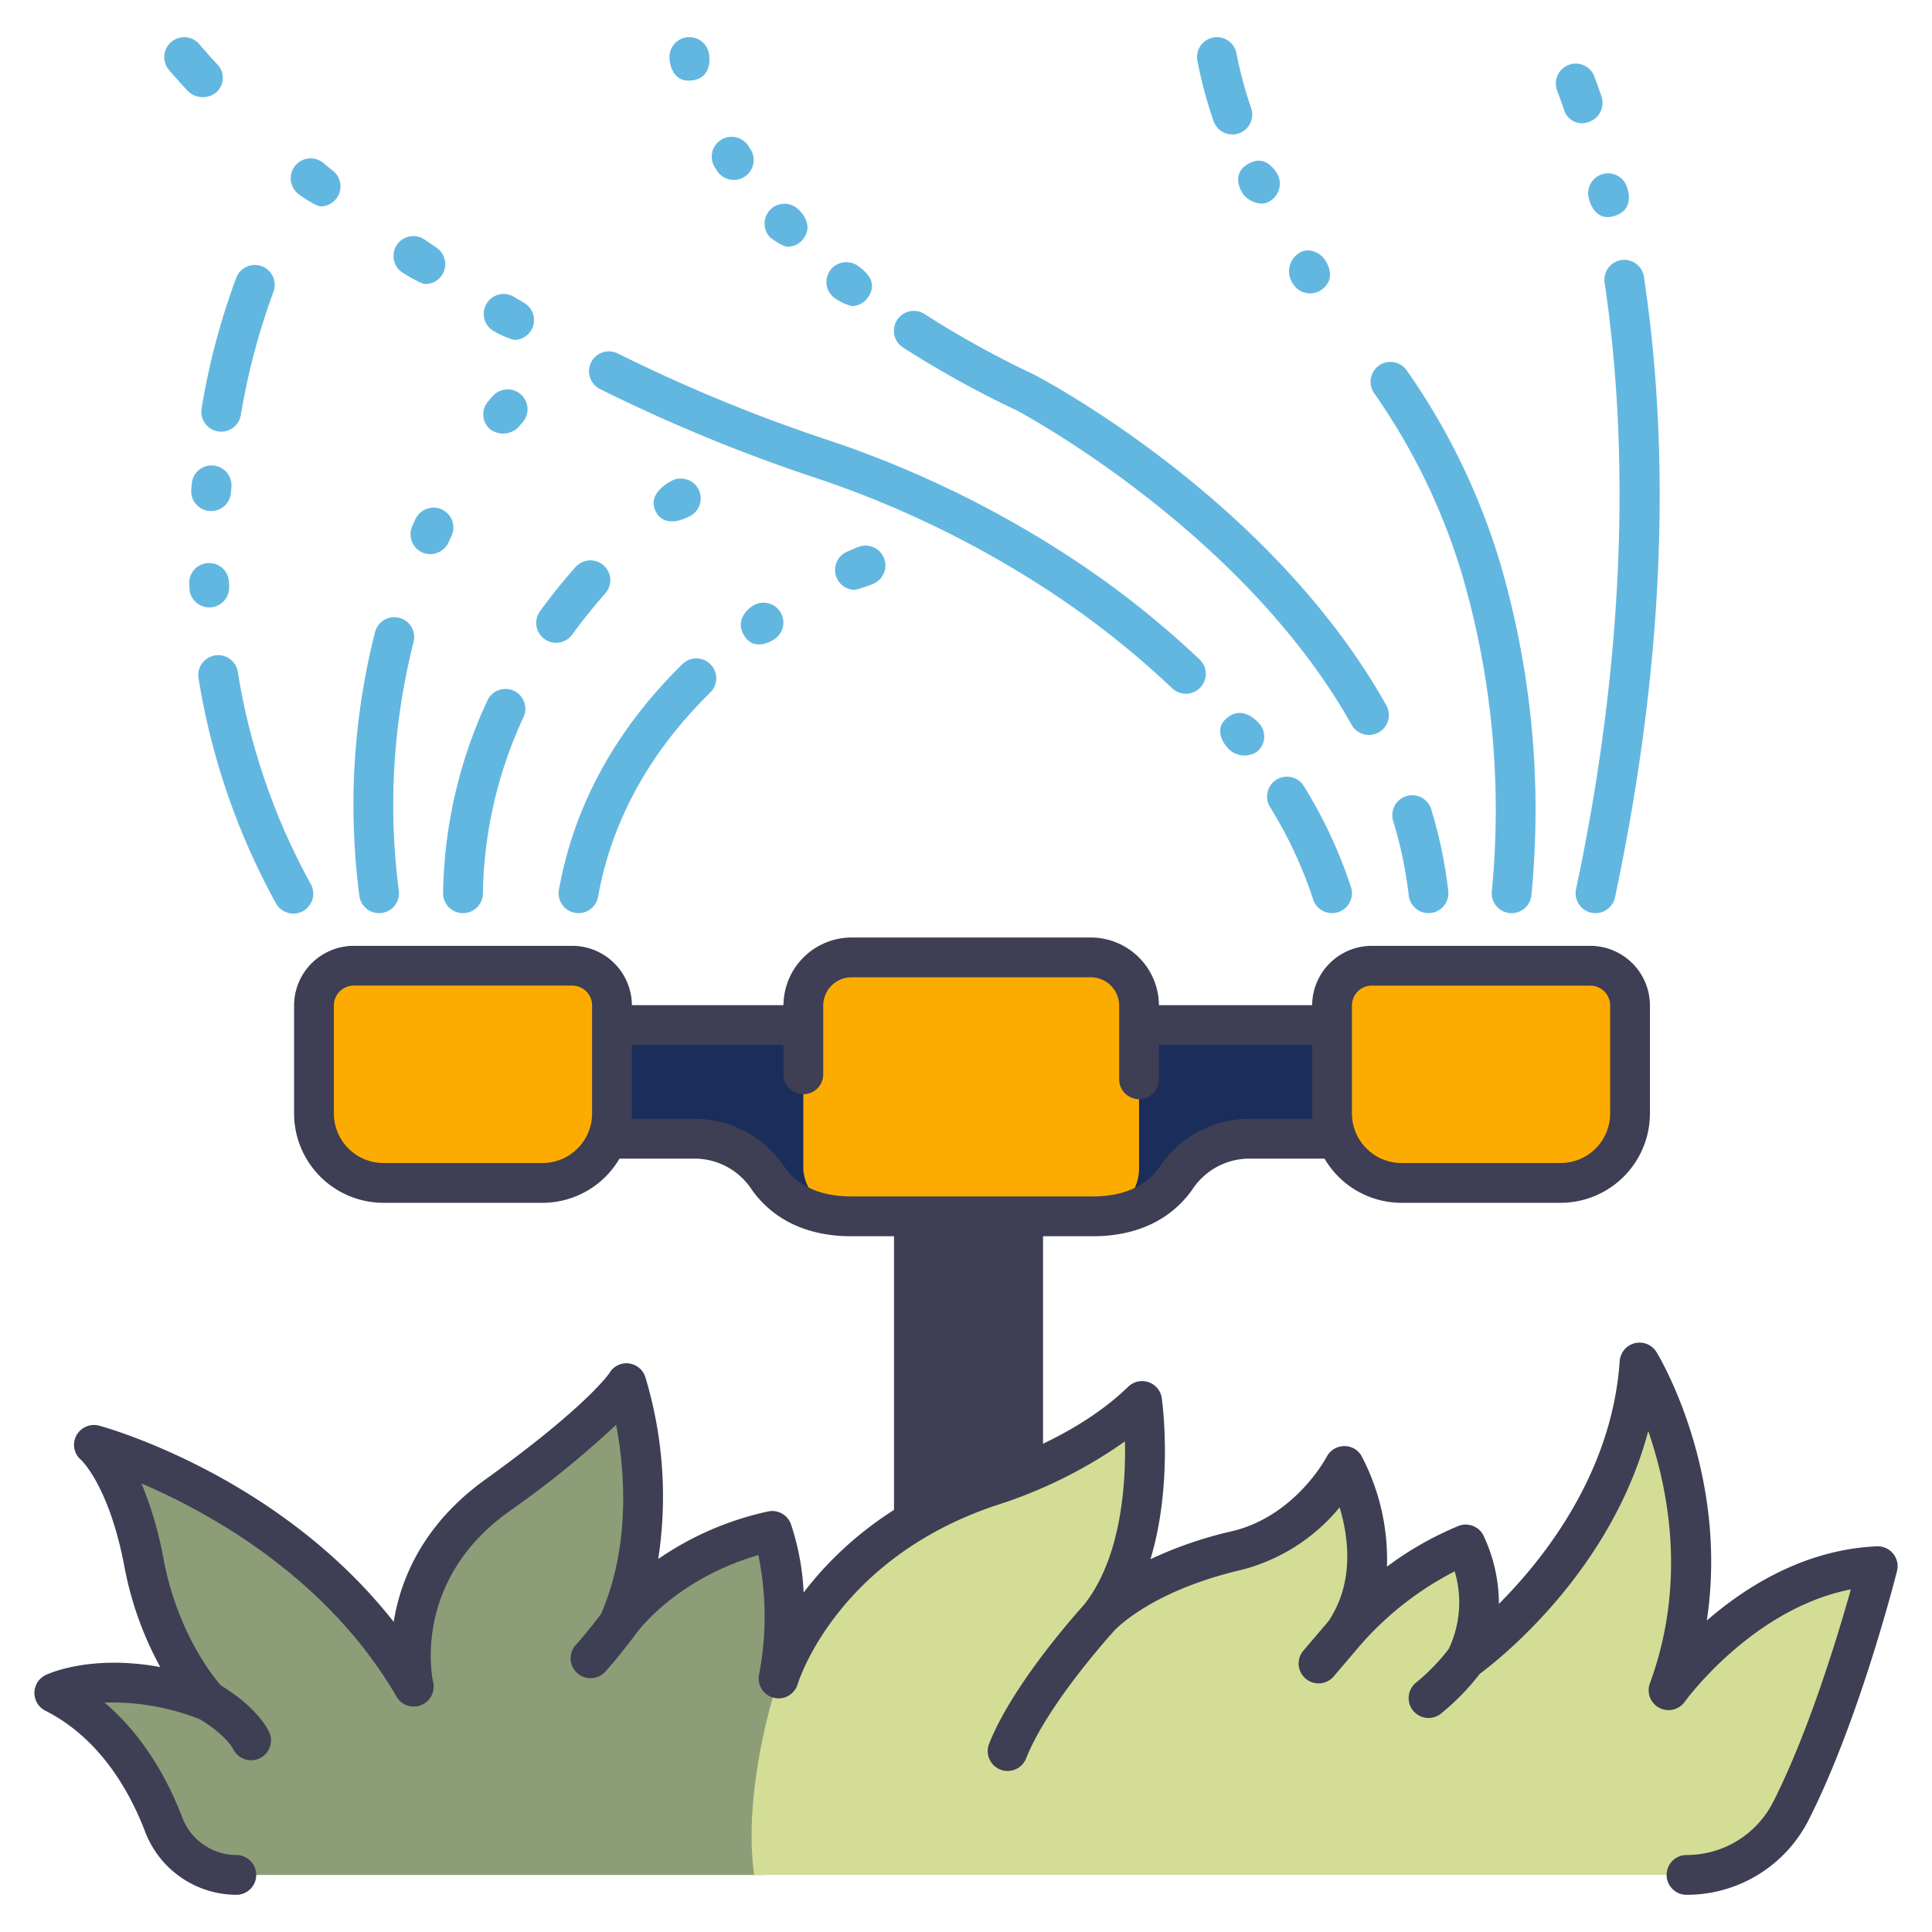
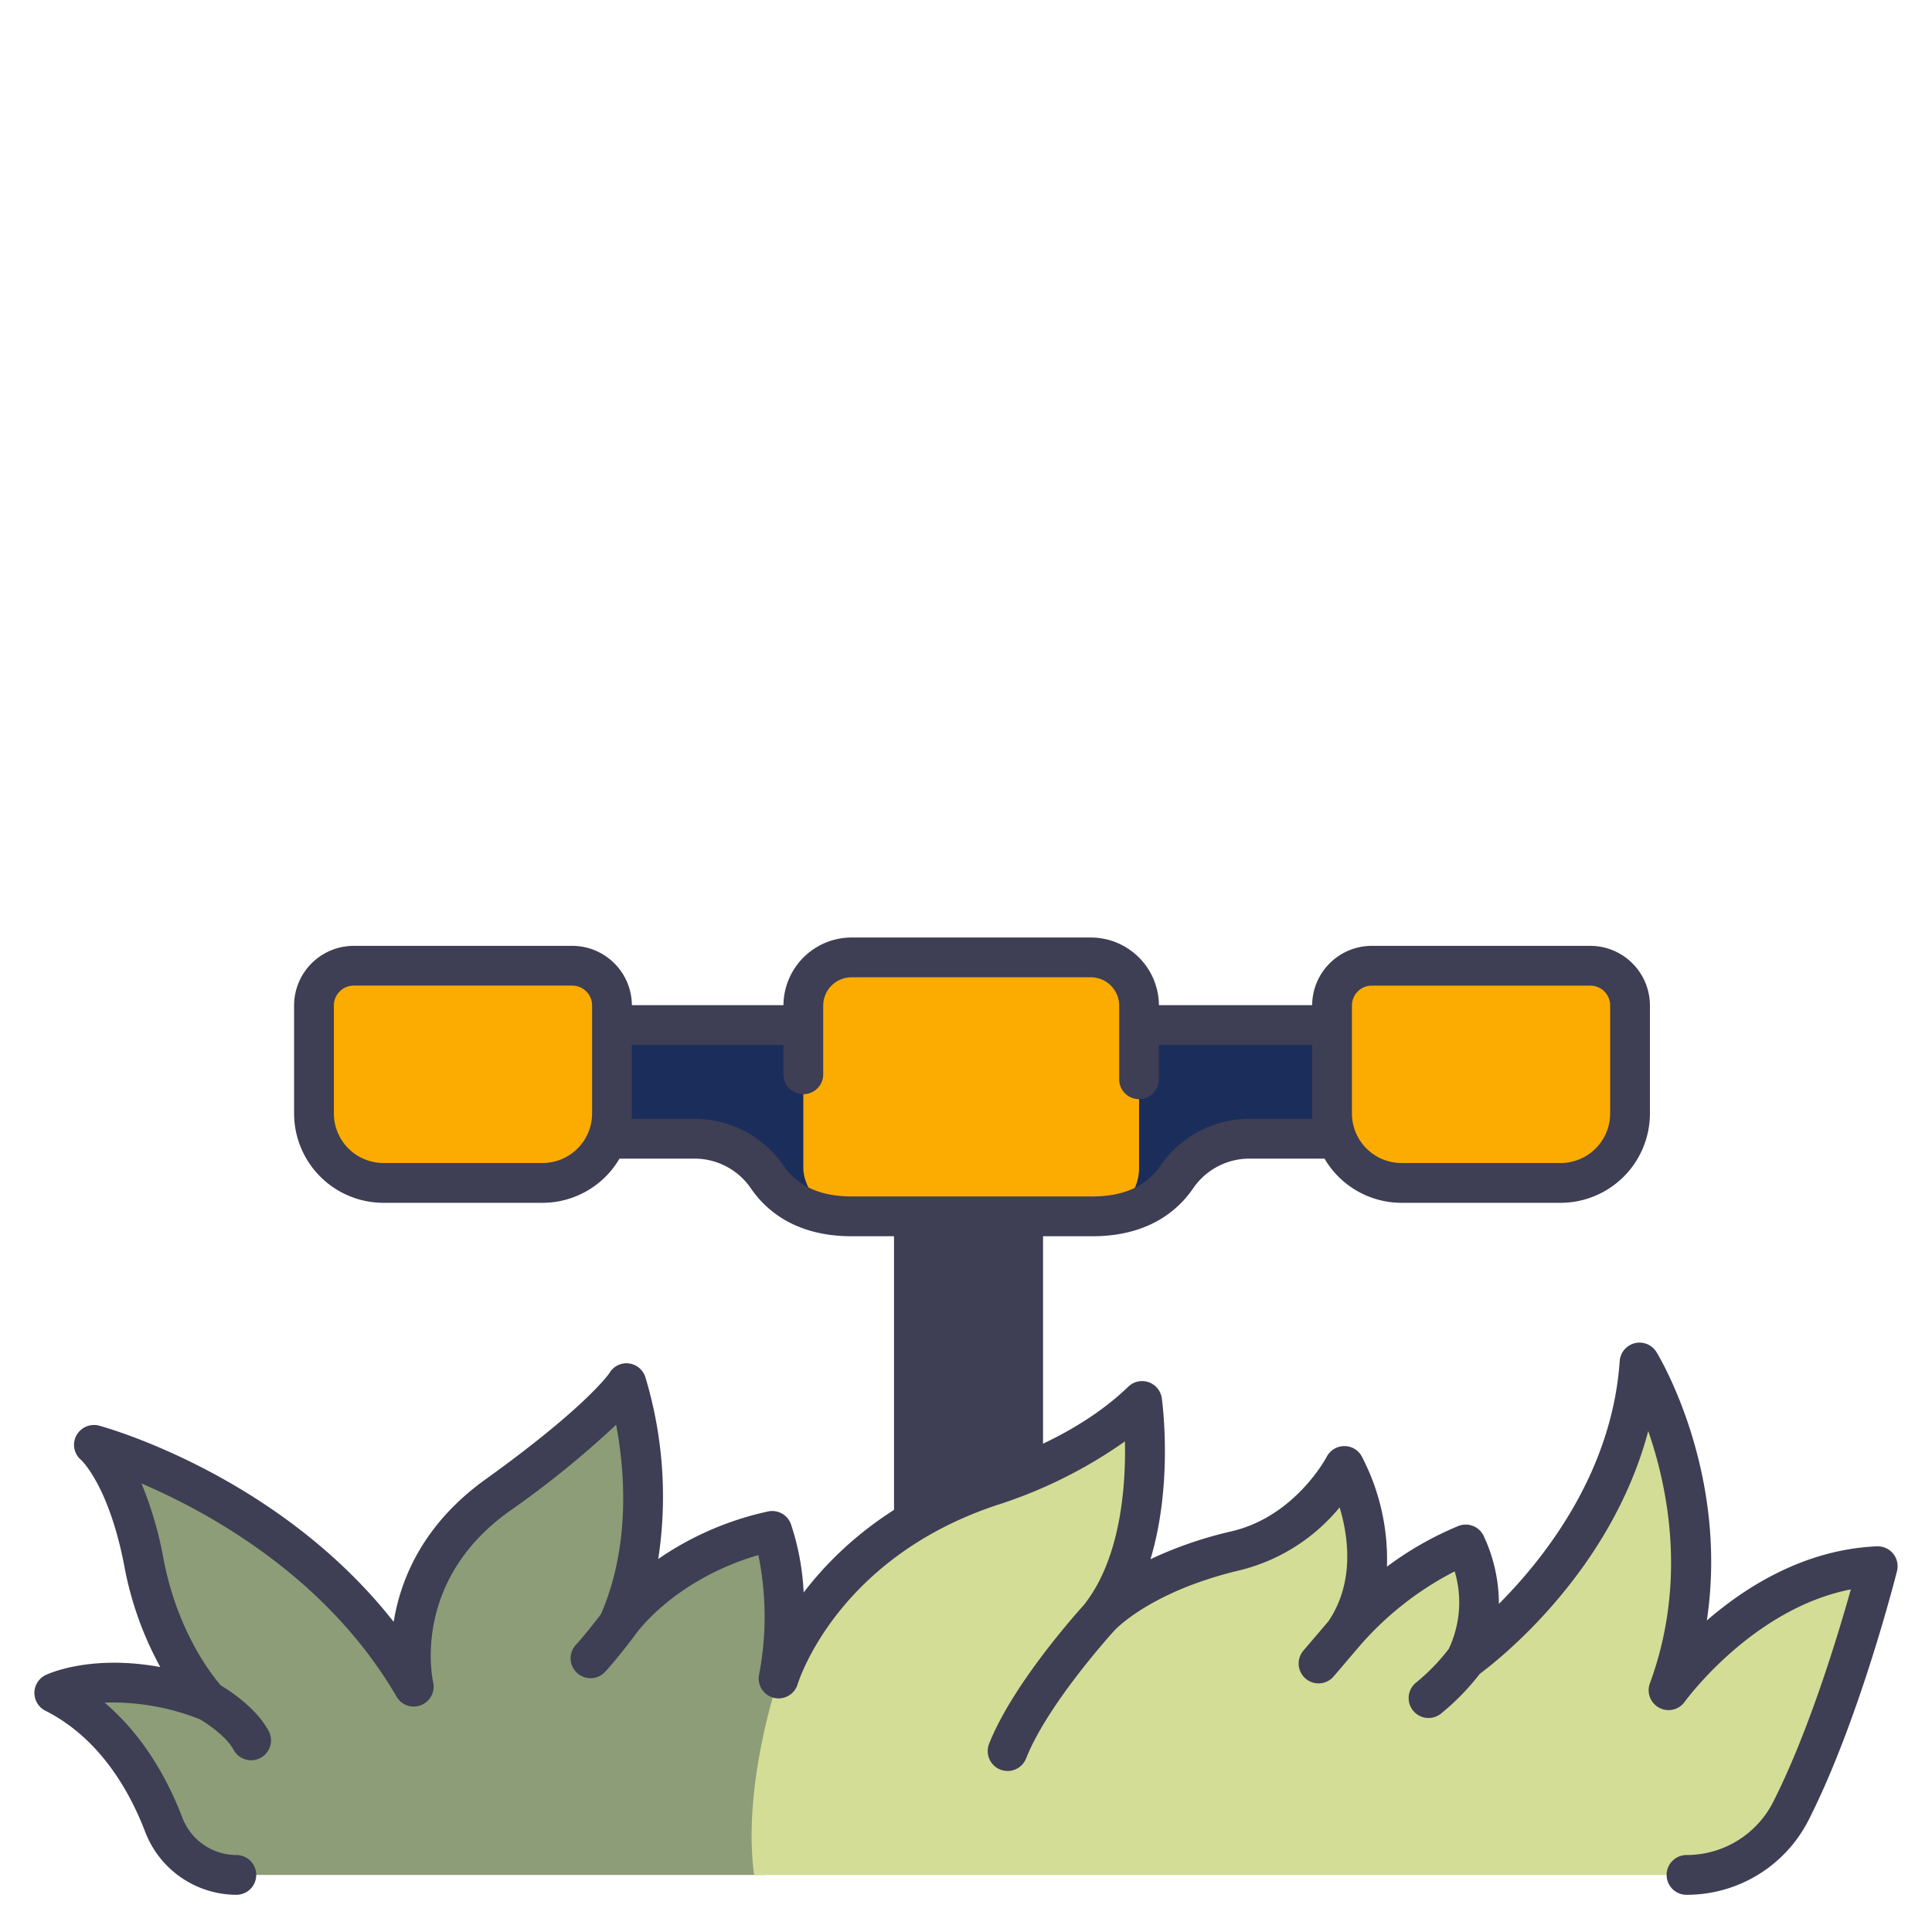
<svg xmlns="http://www.w3.org/2000/svg" version="1.1" width="512" height="512" x="0" y="0" viewBox="0 0 340 340" style="enable-background:new 0 0 512 512" xml:space="preserve" class="">
  <g>
    <path fill="#3e3e54" d="M157.334 210.393h26.222v79.998h-26.222z" opacity="1" data-original="#3e3e54" class="" />
    <path fill="#1b2d5b" d="M238.864 200.393h-19.17a15.459 15.459 0 0 0-12.663 6.831c-2.366 3.415-6.739 6.83-14.77 6.83v-33.66h46.6z" opacity="1" data-original="#d86942" class="" />
    <path fill="#fcac01" d="M274.641 208.171h-28a12.222 12.222 0 0 1-12.222-12.222v-19a7 7 0 0 1 7-7h38.446a7 7 0 0 1 7 7v19a12.222 12.222 0 0 1-12.224 12.222z" opacity="1" data-original="#ffcb8a" class="" />
    <path fill="#1b2d5b" d="M103.256 200.393h19.17a15.462 15.462 0 0 1 12.663 6.831c2.366 3.415 6.739 6.83 14.77 6.83v-33.66h-46.6z" opacity="1" data-original="#d86942" class="" />
    <path fill="#fcac01" d="M62.255 169.954H100.7a7 7 0 0 1 7 7v19a12.222 12.222 0 0 1-12.222 12.222h-28a12.222 12.222 0 0 1-12.222-12.222v-19a7 7 0 0 1 6.999-7z" opacity="1" data-original="#ffcb8a" class="" />
    <rect width="59.081" height="45.568" x="141.374" y="168.486" fill="#fcac01" rx="8.485" opacity="1" data-original="#f99466" class="" />
    <path fill="#8c9d78" d="M137.015 295.381c2.868-15.614-1.115-25.969-1.115-25.969-19.119 4.3-27.086 16.41-27.086 16.41 8.923-20.075 1.434-42.38 1.434-42.38s-3.505 5.895-22.783 19.756-14.658 33.617-14.658 33.617c-18.8-32.343-56.241-42.539-56.241-42.539s5.735 4.779 8.763 20.712 11.312 24.376 11.312 24.376c-16.889-6.373-27.085-1.433-27.085-1.433 10.735 5.415 16.429 15.759 19.276 23.228a13.654 13.654 0 0 0 12.761 8.8h93.06c-2.153-17.459 2.362-34.578 2.362-34.578z" opacity="1" data-original="#8c9d78" class="" />
    <path fill="#d3dd96" d="M315.216 318.6c8.773-17.333 15.228-42.976 15.228-42.976-21.977.956-36.813 21.828-36.813 21.828 11.312-30.75-5.1-57.676-5.1-57.676-2.23 32.184-30.59 52.259-30.59 52.259 5.258-10.2 0-20.235 0-20.235a58.393 58.393 0 0 0-21.362 15.614c9.07-13.224 0-29.426 0-29.426s-6.128 11.875-19.033 14.9c-17.607 4.13-24.131 11.816-24.131 11.816 10.993-13.7 7.574-38.159 7.574-38.159-4.987 4.834-13.264 10.5-26.853 15.057-29.953 10.037-37.122 33.776-37.122 33.776s-6.463 18.786-4.3 34.573h164.079a20.655 20.655 0 0 0 18.423-11.351z" opacity="1" data-original="#d3dd96" />
    <g fill="#93c3fc">
-       <path d="M229.489 138.392a3.5 3.5 0 1 0-5.965 3.662 75.63 75.63 0 0 1 7.565 16.224 3.5 3.5 0 0 0 3.329 2.423 3.464 3.464 0 0 0 1.079-.171 3.5 3.5 0 0 0 2.253-4.407 82.659 82.659 0 0 0-8.261-17.731zM216.116 126.2c-3.183 2.4.115 5.628.115 5.628a3.99 3.99 0 0 0 4.925.5 3.409 3.409 0 0 0 .5-4.924s-2.656-3.382-5.54-1.204zM206.282 121.121a3.5 3.5 0 0 0 4.833-5.064 163.455 163.455 0 0 0-20.334-16.363 184.43 184.43 0 0 0-45.847-22.507A284.636 284.636 0 0 1 108.715 62.2a3.5 3.5 0 0 0-3.118 6.268 291.168 291.168 0 0 0 37.113 15.355 177.476 177.476 0 0 1 44.11 21.642 156.433 156.433 0 0 1 19.462 15.656zM93.5 58.09a3.5 3.5 0 0 0-1.26-4.79q-.949-.555-1.883-1.111a3.5 3.5 0 0 0-3.584 6.011 16.362 16.362 0 0 0 3.7 1.62 3.5 3.5 0 0 0 3.027-1.73zM70.8 47.952c.689.477 3.377 2.034 4.052 2.034a3.5 3.5 0 0 0 1.964-6.4q-1.032-.7-2.038-1.393a3.5 3.5 0 1 0-3.978 5.759zM59.135 35.018a3.5 3.5 0 0 0-.508-4.924q-.882-.717-1.731-1.421a3.5 3.5 0 0 0-4.462 5.4c.581.48 3.207 2.242 3.983 2.242a3.5 3.5 0 0 0 2.718-1.297zM35.114 7.823a3.5 3.5 0 0 0-5.408 4.445c.047.057 1.186 1.44 3.41 3.817a3.746 3.746 0 0 0 4.947.165 3.4 3.4 0 0 0 .165-4.946c-2.039-2.18-3.092-3.454-3.114-3.481zM247.5 140.1a3.5 3.5 0 0 0-2.327 4.369 73.522 73.522 0 0 1 2.743 13.124 3.5 3.5 0 0 0 3.473 3.1 3.386 3.386 0 0 0 .4-.022 3.5 3.5 0 0 0 3.082-3.872 80.553 80.553 0 0 0-3-14.378 3.5 3.5 0 0 0-4.371-2.321zM240.92 129.339a3.5 3.5 0 0 0 3.05-5.213c-20.3-36.193-60.262-57.3-61.953-58.184l-.114-.057a170.417 170.417 0 0 1-19.191-10.616 3.5 3.5 0 0 0-3.8 5.881 177.415 177.415 0 0 0 19.915 11.026c1.612.855 40.083 21.591 59.033 55.374a3.5 3.5 0 0 0 3.06 1.789zM149.854 53.861a3.441 3.441 0 0 0 2.742-1.323c1.963-2.552.181-4.415-1.453-5.634a3.552 3.552 0 0 0-4.923.511 3.5 3.5 0 0 0 .512 4.924 9.5 9.5 0 0 0 3.122 1.522zM138.592 43.412a3.338 3.338 0 0 0 2.441-.992c2.652-2.787-.457-5.49-.457-5.49a3.5 3.5 0 0 0-5.049 4.849s2.153 1.633 3.065 1.633zM129.138 31.665a3.5 3.5 0 0 0 2.932-5.406l-.381-.593a3.5 3.5 0 0 0-5.909 3.752l.42.653a3.5 3.5 0 0 0 2.938 1.594zM122.06 14.112c3.456-.633 2.732-4.453 2.726-4.5a3.5 3.5 0 0 0-6.949.85s.202 4.386 4.223 3.65zM265.686 160.685c.112.011.224.015.336.015a3.5 3.5 0 0 0 3.479-3.168 154.677 154.677 0 0 0-5.324-57.853 118.056 118.056 0 0 0-16.605-34.484 3.5 3.5 0 0 0-5.752 3.99 111.1 111.1 0 0 1 15.633 32.437 147.764 147.764 0 0 1 5.08 55.246 3.5 3.5 0 0 0 3.153 3.817zM230.554 51.629a3.419 3.419 0 0 0 1.91-.569c3.1-2.079.721-5.3.721-5.3-1.055-1.619-3.387-2.3-4.842-1.024a3.792 3.792 0 0 0-.723 5.305 3.5 3.5 0 0 0 2.934 1.588zM218.584 33.844c.595 1.271 3.045 2.577 4.654 1.687a3.589 3.589 0 0 0 1.687-4.652s-1.754-3.76-4.883-2.242c-3.742 1.816-1.458 5.207-1.458 5.207zM217.619 9.482a3.5 3.5 0 0 0-6.91 1.124 75.413 75.413 0 0 0 2.864 10.718 3.5 3.5 0 0 0 6.639-2.216 70.473 70.473 0 0 1-2.593-9.626zM280.062 160.624a3.5 3.5 0 0 0 4.151-2.7c8.343-39.3 10.06-76.021 5.1-109.149a3.5 3.5 0 1 0-6.922 1.035c3.321 22.206 5.146 58.735-5.03 106.661a3.5 3.5 0 0 0 2.701 4.153zM279.582 34.8s.787 4.2 4.327 3.269c3.91-1.029 2.5-4.824 2.5-4.824a3.5 3.5 0 1 0-6.825 1.555zM280.576 13.454a3.5 3.5 0 0 0-6.547 2.479c.363.958.766 2.067 1.2 3.326a3.3 3.3 0 0 0 4.444 2.18A3.552 3.552 0 0 0 281.849 17a112.053 112.053 0 0 0-1.273-3.546z" fill="#62b7e0" opacity="1" data-original="#93c3fc" class="" />
-     </g>
-     <path fill="#62b7e0" d="M101.186 160.645a3.5 3.5 0 0 0 4.064-2.825c2.4-13.343 9.041-25.436 19.742-35.943a3.5 3.5 0 1 0-4.905-4.994c-11.756 11.542-19.066 24.9-21.727 39.7a3.5 3.5 0 0 0 2.826 4.062zM132.288 106.745s-3.281 2.074-1.27 5.2c1.91 2.972 5.316.51 5.316.51a3.5 3.5 0 1 0-4.046-5.711zM151.107 96.226s-.747.285-2.068.877a3.5 3.5 0 0 0 1.432 6.7 23.811 23.811 0 0 0 3.148-1.039 3.5 3.5 0 0 0-2.512-6.533zM81.426 160.7h.054a3.5 3.5 0 0 0 3.5-3.446 76.227 76.227 0 0 1 7.149-31.042 3.5 3.5 0 0 0-6.353-2.941 83.169 83.169 0 0 0-7.8 33.876 3.5 3.5 0 0 0 3.45 3.553zM100.716 111.658a96.49 96.49 0 0 1 5.832-7.253 3.5 3.5 0 0 0-5.237-4.644 102.035 102.035 0 0 0-6.259 7.784 3.5 3.5 0 1 0 5.664 4.113zM121.733 90.644a3.5 3.5 0 0 0-3.839-5.854s-4.43 2.227-2.284 5.571c1.89 2.952 6.095.301 6.123.283zM70.267 108.729A3.5 3.5 0 0 0 66 111.244a123.678 123.678 0 0 0-2.762 46.39 3.5 3.5 0 0 0 3.472 3.066 3.437 3.437 0 0 0 .439-.027 3.5 3.5 0 0 0 3.039-3.906 116.675 116.675 0 0 1 2.595-43.775 3.5 3.5 0 0 0-2.516-4.263zM74.3 97.225a3.571 3.571 0 0 0 4.629-1.754q.264-.587.531-1.158a3.5 3.5 0 1 0-6.344-2.959q-.287.612-.569 1.242a3.541 3.541 0 0 0 1.753 4.629zM91.718 69.459a3.506 3.506 0 0 0-4.946.182s-.319.343-.887 1.018a3.446 3.446 0 0 0 .431 4.931 3.813 3.813 0 0 0 4.931-.431c.395-.47.629-.728.662-.763a3.5 3.5 0 0 0-.191-4.937zM48.566 158.971a3.5 3.5 0 0 0 6.126-3.389 115.143 115.143 0 0 1-12.844-37.353 3.5 3.5 0 0 0-6.909 1.125 122.155 122.155 0 0 0 13.627 39.617zM36.828 106.889h.155a3.5 3.5 0 0 0 3.344-3.649l-.03-.747a3.5 3.5 0 1 0-6.995.252l.032.8a3.5 3.5 0 0 0 3.494 3.344zM33.748 85.112l-.087 1.052a3.5 3.5 0 0 0 3.213 3.766c.094.007.188.011.28.011a3.5 3.5 0 0 0 3.486-3.224l.083-1.007a3.5 3.5 0 0 0-6.975-.6zM42.376 73.071a119.015 119.015 0 0 1 5.729-21.665 3.5 3.5 0 0 0-6.485-2.634 123.394 123.394 0 0 0-6.139 23.086 3.5 3.5 0 1 0 6.895 1.213z" opacity="1" data-original="#697cb7" class="" />
+       </g>
    <path fill="#3e3e54" d="M241.417 166.454a10.508 10.508 0 0 0-10.5 10.44h-26.966a12 12 0 0 0-11.981-11.908h-42.111a12 12 0 0 0-11.982 11.908H111.2a10.507 10.507 0 0 0-10.494-10.44H62.255a10.509 10.509 0 0 0-10.5 10.5v19a15.74 15.74 0 0 0 15.722 15.722h28a15.715 15.715 0 0 0 13.543-7.777h13.4a12.013 12.013 0 0 1 9.786 5.323c2.634 3.8 7.834 8.337 17.647 8.337h42.117c.05 0 .1-.013.146-.015s.095.015.145.015c9.812 0 15.012-4.534 17.647-8.337a12.015 12.015 0 0 1 9.786-5.323h13.4a15.718 15.718 0 0 0 13.544 7.777h28a15.739 15.739 0 0 0 15.721-15.722v-19a10.509 10.509 0 0 0-10.5-10.5zM95.479 204.671h-28a8.732 8.732 0 0 1-8.722-8.722v-19a3.5 3.5 0 0 1 3.5-3.5H100.7a3.5 3.5 0 0 1 3.5 3.5v19a8.731 8.731 0 0 1-8.721 8.722zm124.215-7.777a19.012 19.012 0 0 0-15.54 8.337c-2.447 3.532-6.448 5.323-11.893 5.323-.05 0-.1.013-.145.015s-.1-.015-.146-.015h-42.111c-5.445 0-9.446-1.791-11.892-5.323a19.014 19.014 0 0 0-15.541-8.337h-11.274c.019-.314.048-.626.048-.945v-12.055h26.674v5.169a3.5 3.5 0 0 0 7 0v-12.092a4.991 4.991 0 0 1 4.985-4.985h42.111a4.991 4.991 0 0 1 4.985 4.985v12.964a3.5 3.5 0 0 0 7 0v-6.041h26.964v12.055c0 .319.03.631.048.945zm63.668-19.943v19a8.731 8.731 0 0 1-8.721 8.722h-28a8.732 8.732 0 0 1-8.722-8.722v-19a3.5 3.5 0 0 1 3.5-3.5h38.448a3.5 3.5 0 0 1 3.495 3.5zM330.292 272.128c-12.662.551-23 7.053-29.918 13.051 3.888-25.887-8.249-46.232-8.853-47.223a3.5 3.5 0 0 0-6.48 1.579c-1.353 19.526-13.1 34.537-21.258 42.721a28.2 28.2 0 0 0-2.74-12.079 3.5 3.5 0 0 0-4.428-1.615 58.227 58.227 0 0 0-12.536 7.145 39.1 39.1 0 0 0-4.445-19.428 3.444 3.444 0 0 0-3.113-1.789 3.5 3.5 0 0 0-3.051 1.894c-.054.1-5.518 10.471-16.722 13.1a70.278 70.278 0 0 0-14.284 4.91c4.007-13.286 2.1-27.537 1.993-28.33a3.5 3.5 0 0 0-5.9-2.03c-5.961 5.778-14.55 10.573-25.529 14.252-15.918 5.334-25.743 14.3-31.6 21.968a44.307 44.307 0 0 0-2.262-12.1 3.5 3.5 0 0 0-4.035-2.154 54.307 54.307 0 0 0-19.291 8.355 72.687 72.687 0 0 0-2.274-32.024 3.5 3.5 0 0 0-2.929-2.393 3.443 3.443 0 0 0-3.363 1.663c-.036.056-3.865 5.826-21.853 18.759-11.011 7.918-14.929 17.564-16.139 25.061-20.154-25.643-50.376-34.132-51.8-34.518a3.518 3.518 0 0 0-4.049 1.738 3.463 3.463 0 0 0 .837 4.284c.049.044 4.928 4.574 7.616 18.72a59.725 59.725 0 0 0 6.319 17.73C15.84 291.111 8.41 294.6 8.03 294.78a3.5 3.5 0 0 0-.05 6.276c9.662 4.874 14.894 14.3 17.582 21.35a17.25 17.25 0 0 0 16.031 11.048 3.5 3.5 0 1 0 0-7 10.213 10.213 0 0 1-9.49-6.542c-2.4-6.3-6.6-14.264-13.711-20.285a42.043 42.043 0 0 1 16.766 2.926c1.412.822 4.706 3.07 5.95 5.381a3.5 3.5 0 1 0 6.164-3.319c-2.17-4.03-6.773-7.03-8.4-8-1.367-1.556-7.626-9.255-10.1-22.277a64.775 64.775 0 0 0-3.875-13.271c11.953 5.116 32.675 16.5 44.889 37.511a3.5 3.5 0 0 0 6.438-2.541c-.162-.718-3.756-17.738 13.289-29.994a169.019 169.019 0 0 0 18.919-15.313c1.44 7.6 2.682 21-2.675 33.341-.733.961-2.85 3.7-4.406 5.387a3.5 3.5 0 0 0 5.143 4.75c2.139-2.316 5-6.119 5.123-6.279.021-.028.033-.06.054-.089s.044-.049.064-.078c.068-.1 6.64-9.671 21.722-14.1a53.728 53.728 0 0 1 .12 21.09 3.5 3.5 0 0 0 6.79 1.655c.279-.9 7.145-22.183 34.888-31.48a82.6 82.6 0 0 0 22.717-11.269c.167 7.763-.7 20.605-7.245 28.811-1.3 1.438-12.549 14-16.659 24.405a3.5 3.5 0 1 0 6.511 2.573c3.795-9.608 15.307-22.247 15.423-22.373.013-.014.021-.031.033-.045s.024-.02.034-.032c.061-.068 6.239-6.931 22.282-10.695a32.932 32.932 0 0 0 17.4-11.032c1.566 5.216 2.649 13.207-1.975 20.055l-4.4 5.154a3.5 3.5 0 0 0 5.33 4.539l4.542-5.326-.007-.006c.024-.029.054-.05.077-.079A55.962 55.962 0 0 1 256 276.534a19.057 19.057 0 0 1-1.055 13.665 35.546 35.546 0 0 1-5.689 5.869 3.5 3.5 0 0 0 4.283 5.537 42.3 42.3 0 0 0 6.882-7.043c3.364-2.493 23.091-17.985 29.642-42.723 3.514 10.148 6.8 26.7.287 44.405a3.5 3.5 0 0 0 6.134 3.24c.128-.178 11.912-16.4 29.237-19.779-2.31 8.223-7.407 25.033-13.624 37.316a17.08 17.08 0 0 1-15.3 9.433 3.5 3.5 0 0 0 0 7 24.048 24.048 0 0 0 21.545-13.271c8.849-17.481 15.233-42.641 15.5-43.7a3.5 3.5 0 0 0-3.546-4.352z" opacity="1" data-original="#3e3e54" class="" />
  </g>
</svg>